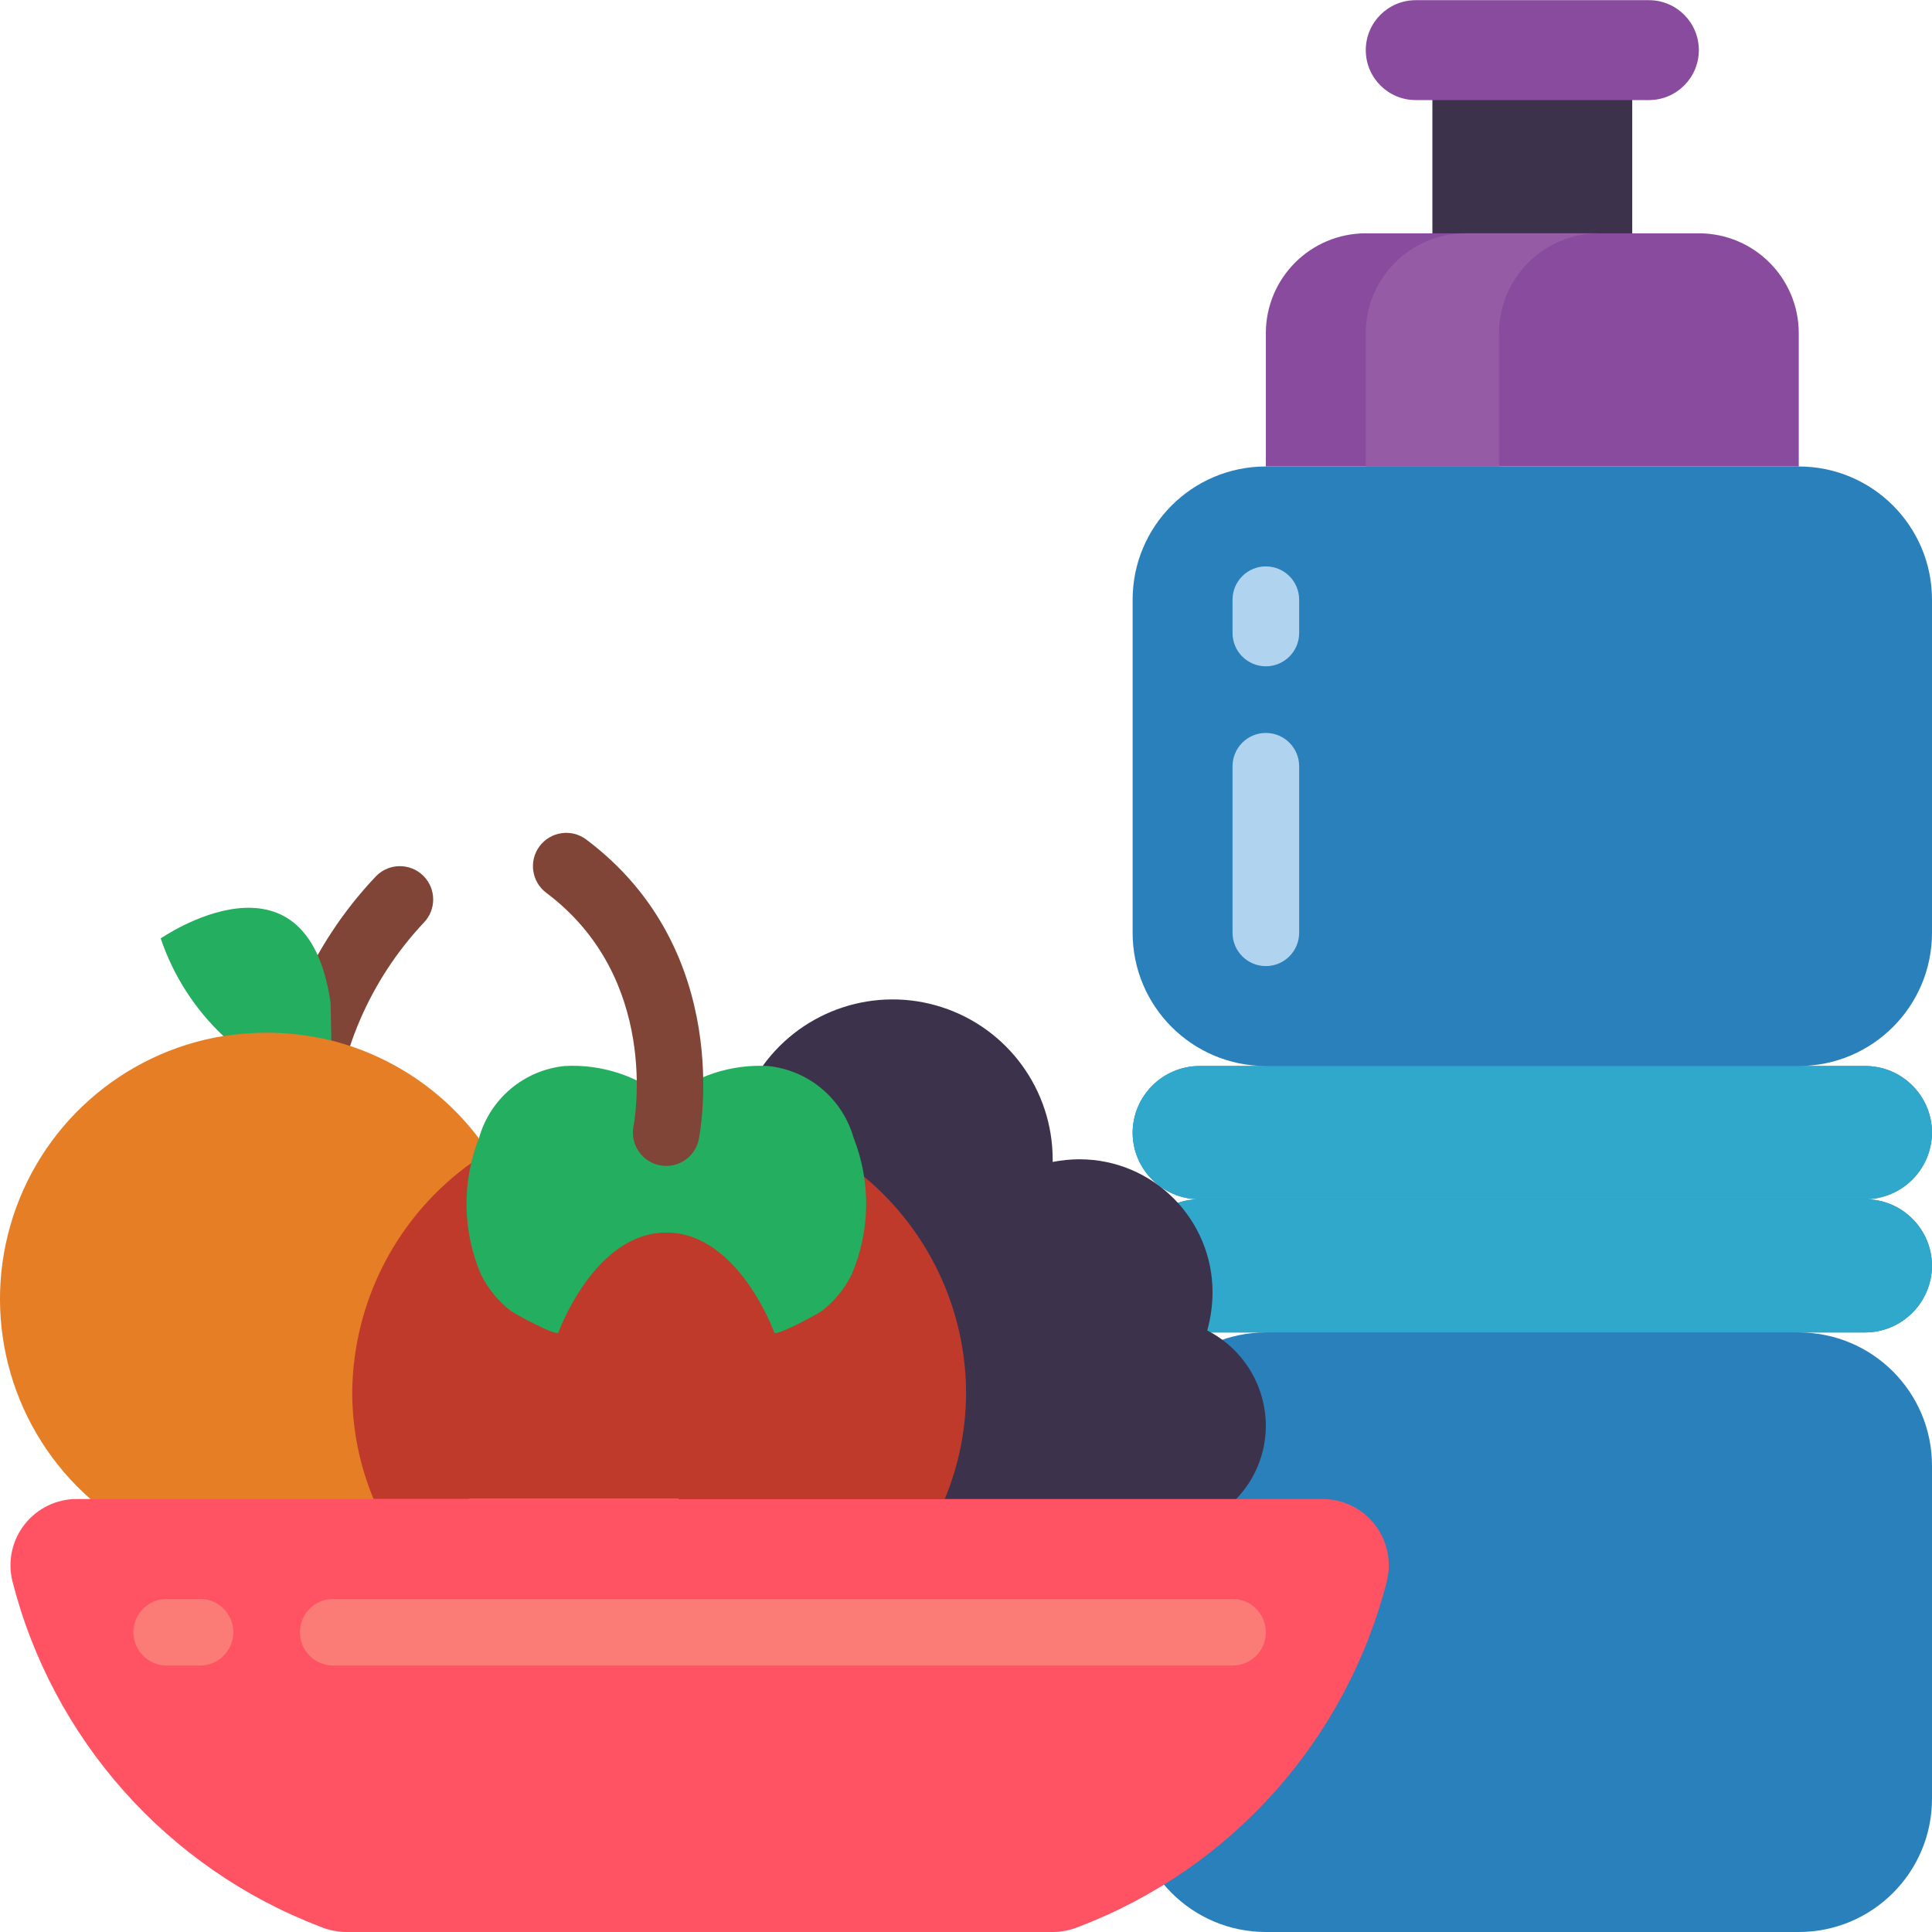
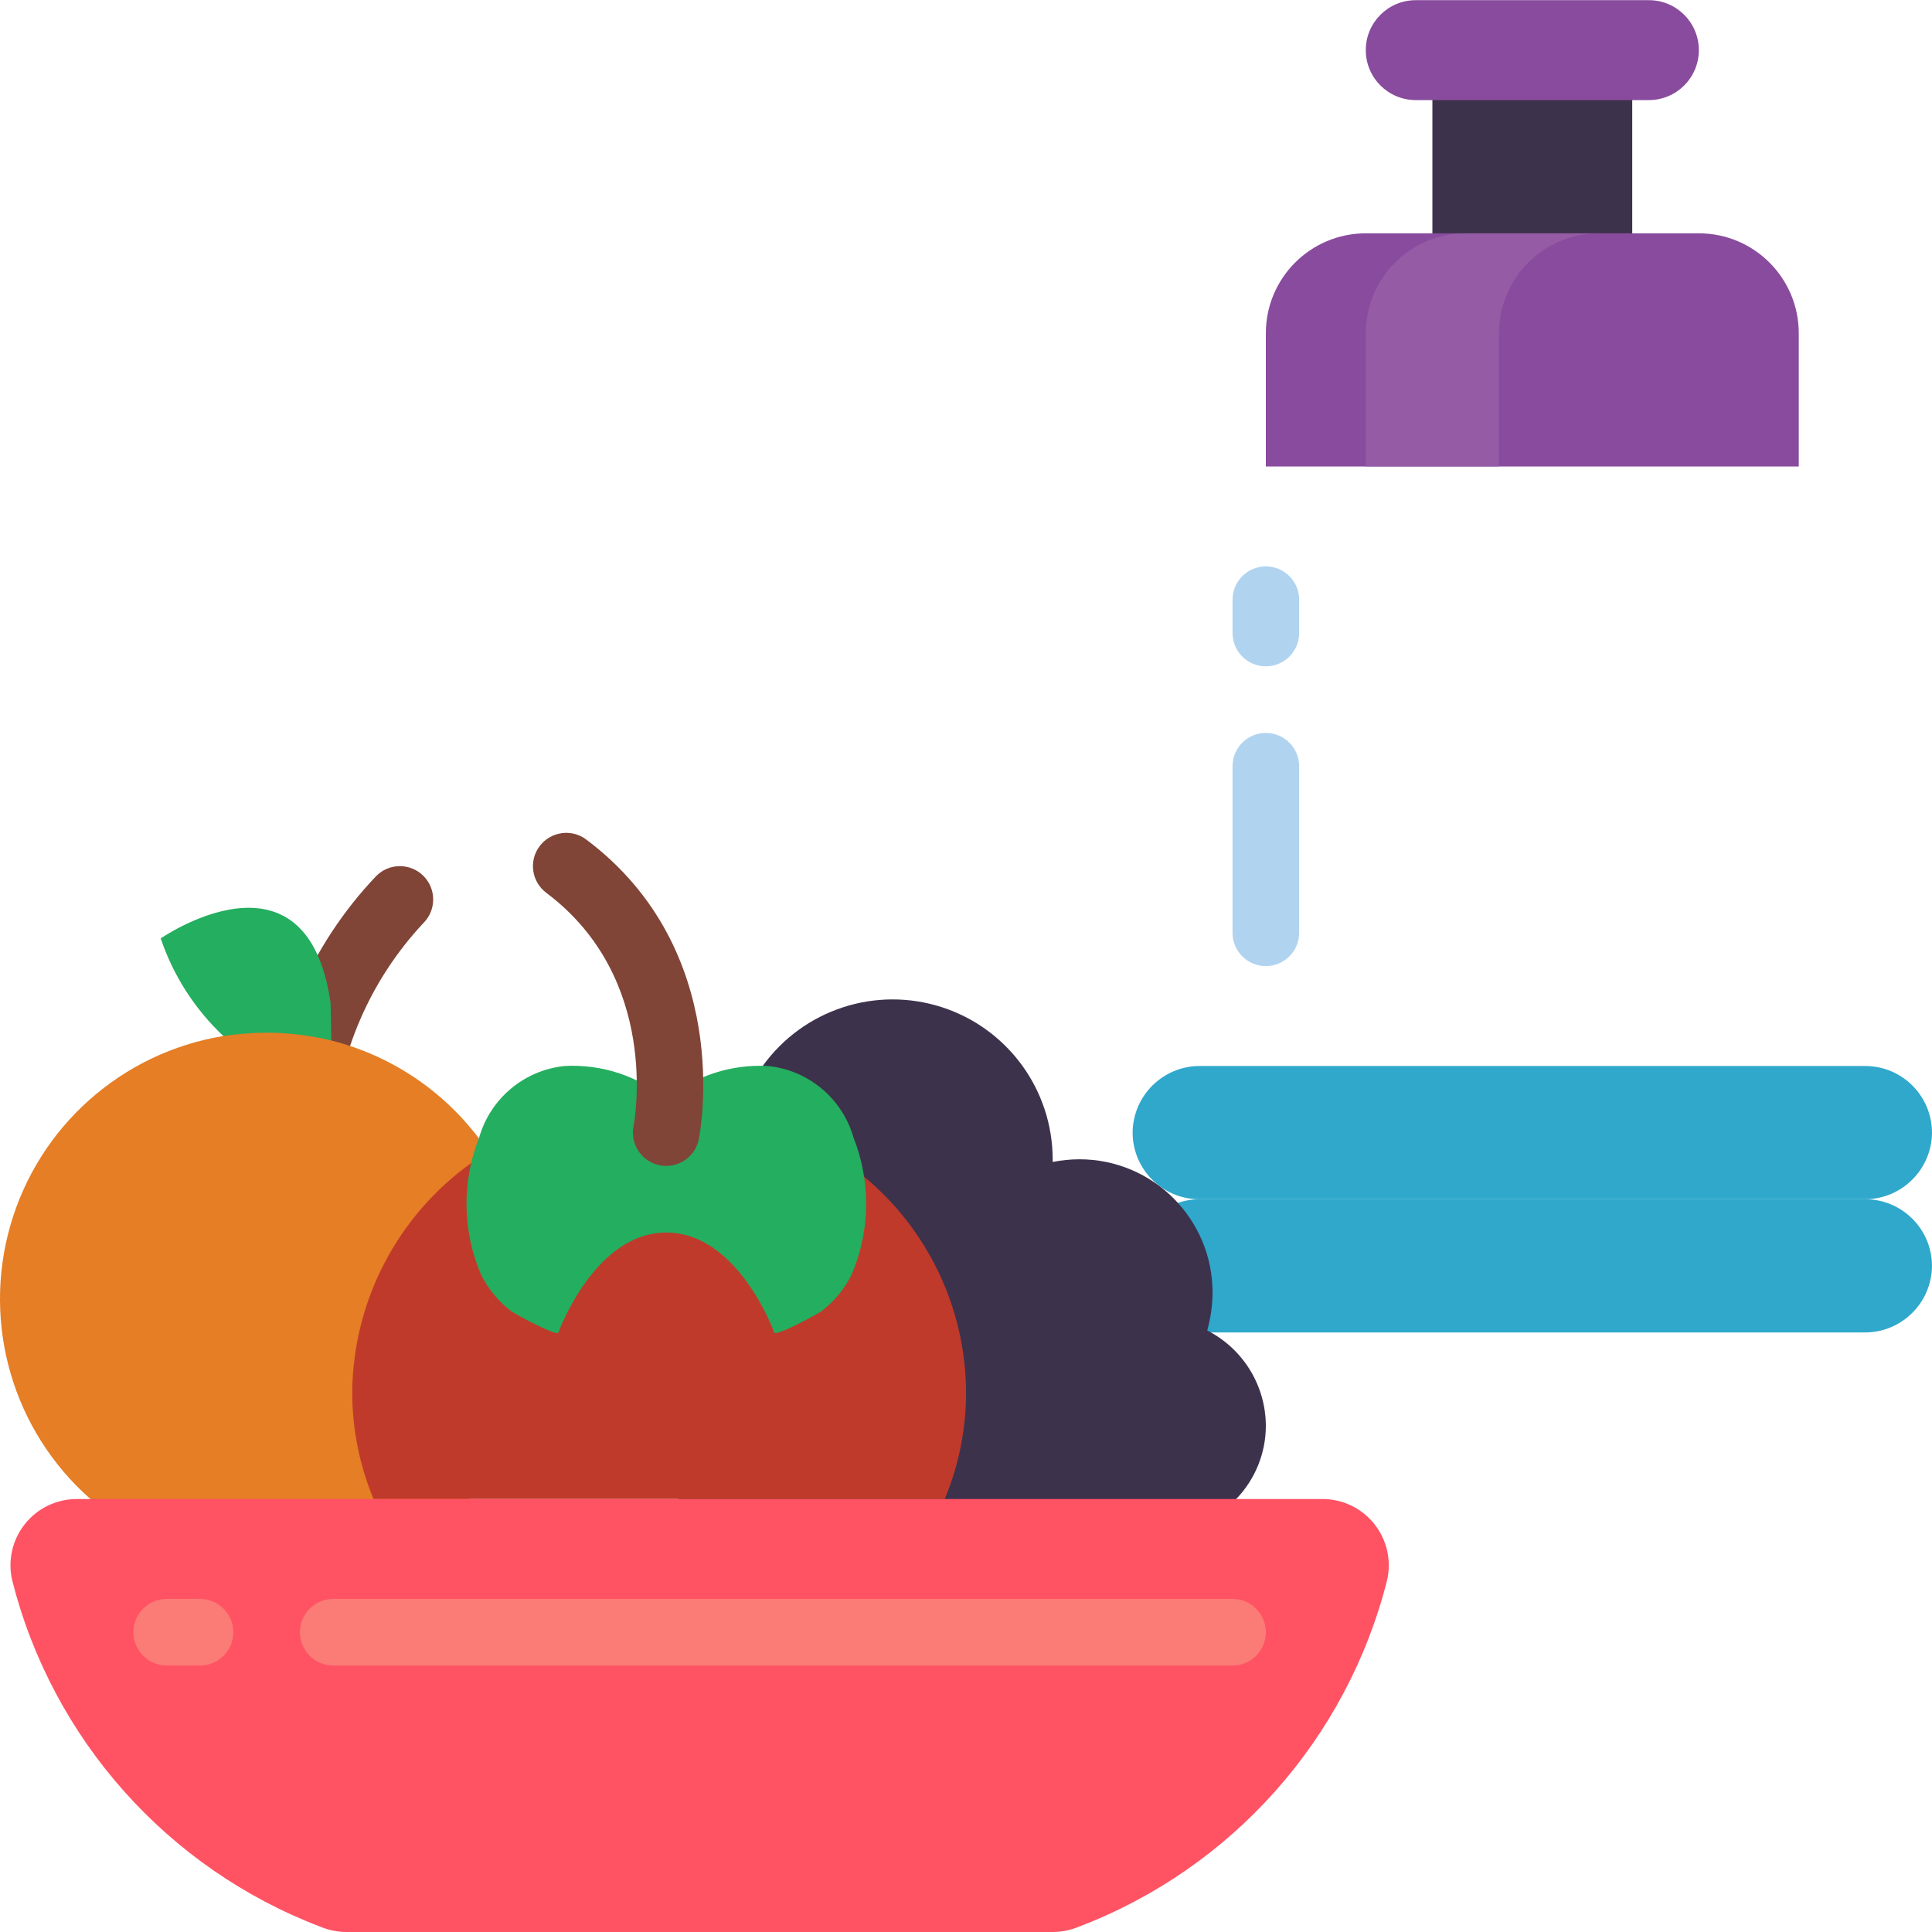
<svg xmlns="http://www.w3.org/2000/svg" height="512pt" viewBox="0 0 512.045 512" width="512pt">
  <path d="m79.492 308.988c-4.875 0-8.828-3.953-8.828-8.828 1.188-25.438 11.508-49.594 29.07-68.035 3.445-3.449 9.039-3.449 12.488-.004 3.449 3.449 3.449 9.039.004 12.488-14.199 15.164-22.652 34.812-23.906 55.551 0 4.875-3.953 8.828-8.828 8.828zm0 0" fill="#804537" />
  <path d="m87.613 265.734c-6.355-43.875-45.02-17.039-45.02-17.039 3.332 9.852 9.031 18.73 16.598 25.863l29.129 25.602zm0 0" fill="#24ae5f" />
  <path d="m126.898 301.66c-10.301-13.637-25.199-23.078-41.934-26.57h-.086c-.332-.023-.656-.082-.973-.176-4.367-.816-8.797-1.23-13.242-1.238-3.84.027-7.676.32-11.473.883-26.938 4.422-48.918 23.969-56.449 50.207-7.531 26.234.734 54.465 21.227 72.5l99.664 26.48zm0 0" fill="#e57e25" />
  <path d="m379.633 17.676h52.965v52.969h-52.965zm0 0" fill="#3d324c" />
  <path d="m375.219.023h61.793c7.312 0 13.238 5.926 13.238 13.242 0 7.312-5.926 13.238-13.238 13.238h-61.793c-7.316 0-13.242-5.926-13.242-13.238 0-7.316 5.926-13.242 13.242-13.242zm0 0" fill="#894b9d" />
-   <path d="m512.043 247.195v-88.277c0-19.5-15.809-35.309-35.309-35.309h-141.242c-19.5 0-35.309 15.809-35.309 35.309v88.277c0 19.5 15.809 35.309 35.309 35.309h-17.652c-9.723.074-17.586 7.938-17.656 17.656.027 9.738 7.914 17.625 17.656 17.656-9.723.07-17.586 7.934-17.656 17.652.027 9.742 7.914 17.629 17.656 17.656h17.652c-19.5 0-35.309 15.809-35.309 35.312v88.273c0 19.504 15.809 35.312 35.309 35.312h141.242c19.5 0 35.309-15.809 35.309-35.312v-88.273c0-19.504-15.809-35.312-35.309-35.312h17.656c9.719-.07 17.582-7.934 17.652-17.656-.027-9.738-7.914-17.625-17.652-17.652 9.719-.074 17.582-7.934 17.652-17.656-.027-9.738-7.914-17.625-17.652-17.656h-17.656c19.5 0 35.309-15.809 35.309-35.309zm0 0" fill="#2980ba" />
  <path d="m512.043 300.16c-.07 9.723-7.934 17.582-17.652 17.656h-176.551c-9.742-.031-17.629-7.918-17.656-17.656.07-9.719 7.934-17.582 17.656-17.656h176.551c9.738.031 17.625 7.918 17.652 17.656zm0 0" fill="#2fa8cc" />
  <path d="m512.043 335.469c-.07 9.723-7.934 17.586-17.652 17.656h-176.551c-9.742-.027-17.629-7.914-17.656-17.656.07-9.719 7.934-17.582 17.656-17.652h176.551c9.738.027 17.625 7.914 17.652 17.652zm0 0" fill="#2fa8cc" />
  <path d="m361.977 61.816h88.273c14.629 0 26.484 11.855 26.484 26.48v35.312h-141.242v-35.312c0-14.625 11.859-26.48 26.484-26.48zm0 0" fill="#894b9d" />
  <path d="m423.77 61.816c-14.625 0-26.484 11.855-26.484 26.48v35.312h-35.309v-35.312c0-14.625 11.855-26.48 26.48-26.48zm0 0" fill="#955ba5" />
  <path d="m335.492 176.574c-4.875 0-8.828-3.953-8.828-8.828v-8.828c0-4.875 3.953-8.828 8.828-8.828s8.828 3.953 8.828 8.828v8.828c0 4.875-3.953 8.828-8.828 8.828zm0 0" fill="#b0d3f0" />
  <path d="m335.492 256.023c-4.875 0-8.828-3.953-8.828-8.828v-44.137c0-4.879 3.953-8.828 8.828-8.828s8.828 3.949 8.828 8.828v44.137c0 4.875-3.953 8.828-8.828 8.828zm0 0" fill="#b0d3f0" />
  <path d="m327.637 397.266c5.035-5.215 7.852-12.176 7.855-19.422-.039-10.66-6.035-20.406-15.535-25.246.918-3.277 1.395-6.664 1.41-10.066 0-19.5-15.809-35.309-35.309-35.309-2.371.012-4.734.25-7.062.707v-.707c-.027-18.387-11.891-34.66-29.387-40.312-17.492-5.648-36.637.609-47.414 15.508l-34.426 176.641zm0 0" fill="#3d324c" />
  <path d="m99.004 397.266c-3.727-8.953-5.645-18.555-5.652-28.25.195-24.207 11.98-46.859 31.691-60.91h.09l103.637 3.531c17.172 14.117 27.172 35.148 27.273 57.379-.004 9.695-1.922 19.297-5.648 28.25zm0 0" fill="#c03a2b" />
  <path d="m225.68 337.855c-1.887 3.766-4.605 7.055-7.945 9.621-.973.707-12.094 6.797-12.535 5.648 0 0-9.535-26.48-28.602-26.48-19.07 0-28.602 26.48-28.602 26.48-.441 1.148-11.566-4.941-12.535-5.648-3.344-2.566-6.059-5.855-7.945-9.621-4.984-11.578-5.172-24.656-.531-36.371 2.961-10.375 11.953-17.895 22.688-18.98 9.762-.527 19.371 2.621 26.926 8.828 7.555-6.207 17.16-9.355 26.922-8.828 10.738 1.086 19.727 8.605 22.688 18.98 4.645 11.715 4.453 24.793-.527 36.371zm0 0" fill="#24ae5f" />
  <path d="m176.598 308.988c-.594.004-1.188-.055-1.766-.176-4.77-.957-7.867-5.586-6.93-10.355.316-1.66 7.121-39.168-23.121-61.855-3.898-2.926-4.691-8.457-1.766-12.359 2.926-3.898 8.461-4.691 12.359-1.766 39.309 29.484 30.242 77.391 29.836 79.449-.836 4.098-4.434 7.047-8.613 7.062zm0 0" fill="#804537" />
  <path d="m367.609 418.863c-10.664 42.066-41.145 76.305-81.691 91.766-2.223.922-4.605 1.398-7.008 1.395h-186.953c-2.422.008-4.824-.469-7.062-1.406-40.531-15.465-70.996-49.699-81.652-91.754-1.234-5.242.004-10.766 3.363-14.977 3.355-4.215 8.461-6.656 13.848-6.621h329.941c5.387-.035 10.492 2.406 13.852 6.621 3.355 4.211 4.598 9.734 3.363 14.977zm0 0" fill="#ff5364" />
  <g fill="#fb7b76">
    <path d="m53.012 441.402h-8.828c-4.875 0-8.828-3.953-8.828-8.828s3.953-8.828 8.828-8.828h8.828c4.875 0 8.828 3.953 8.828 8.828s-3.953 8.828-8.828 8.828zm0 0" />
    <path d="m326.664 441.402h-238.344c-4.875 0-8.828-3.953-8.828-8.828s3.953-8.828 8.828-8.828h238.344c4.875 0 8.828 3.953 8.828 8.828s-3.953 8.828-8.828 8.828zm0 0" />
  </g>
</svg>